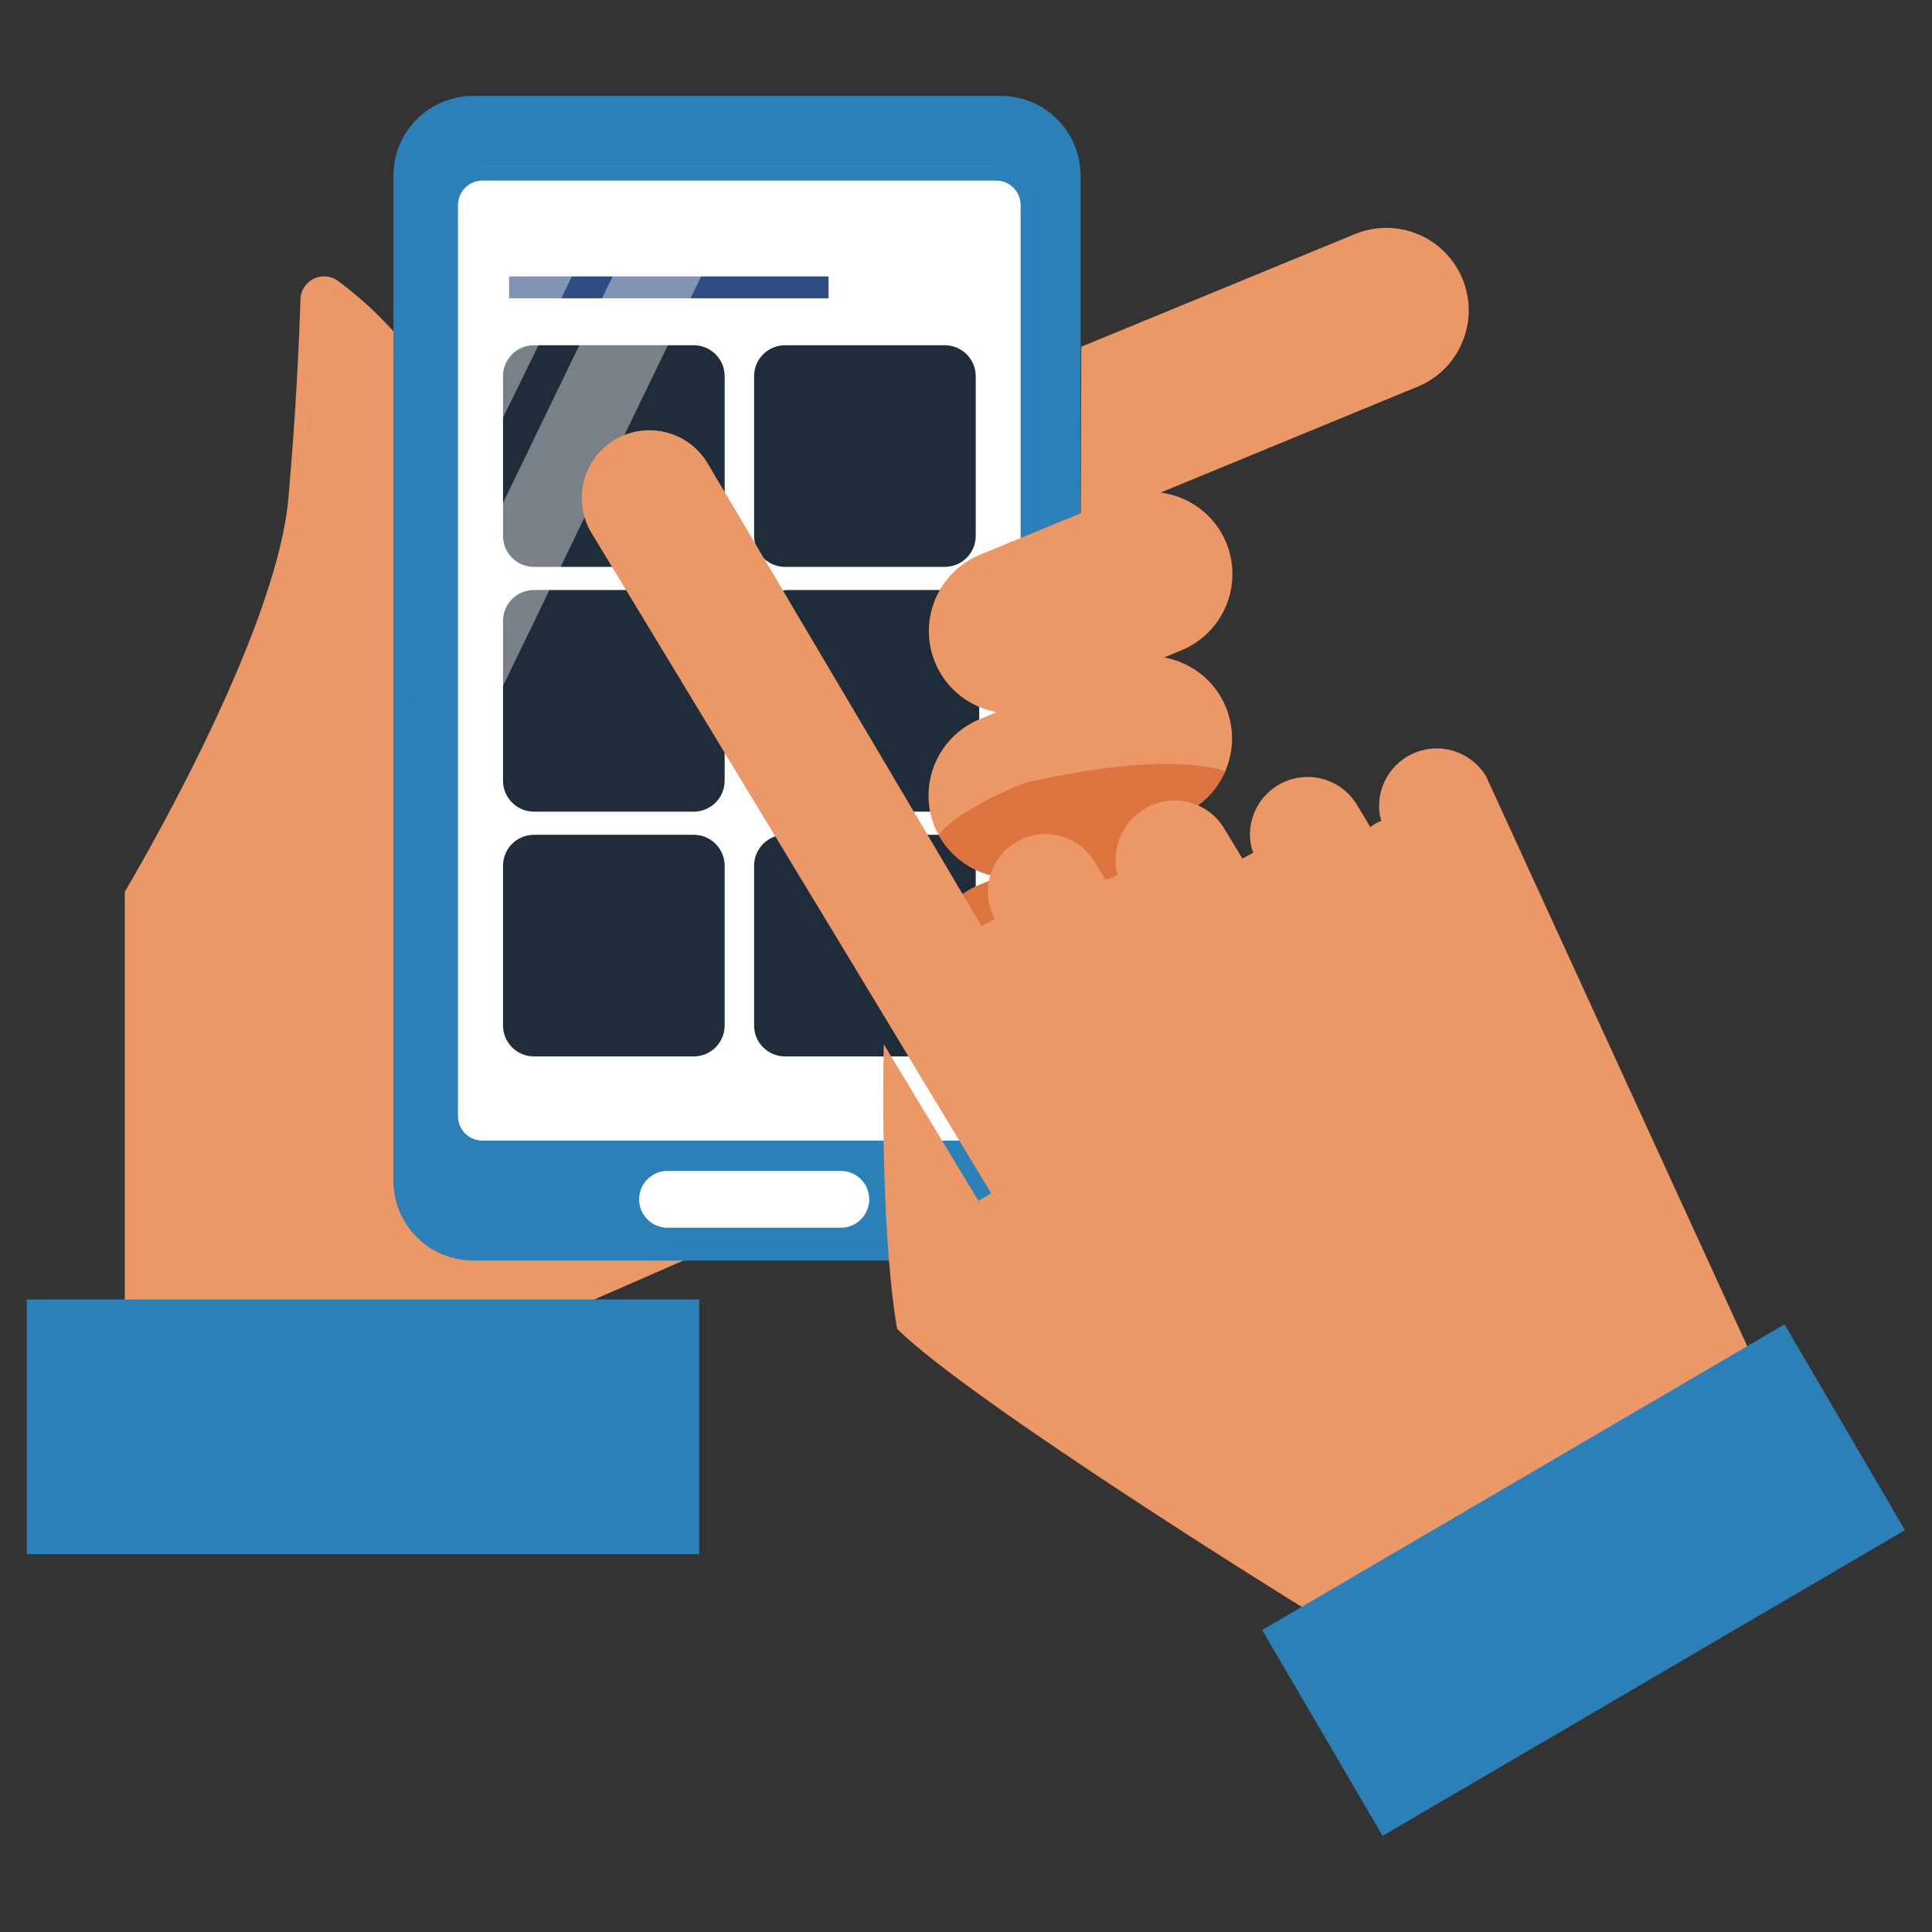
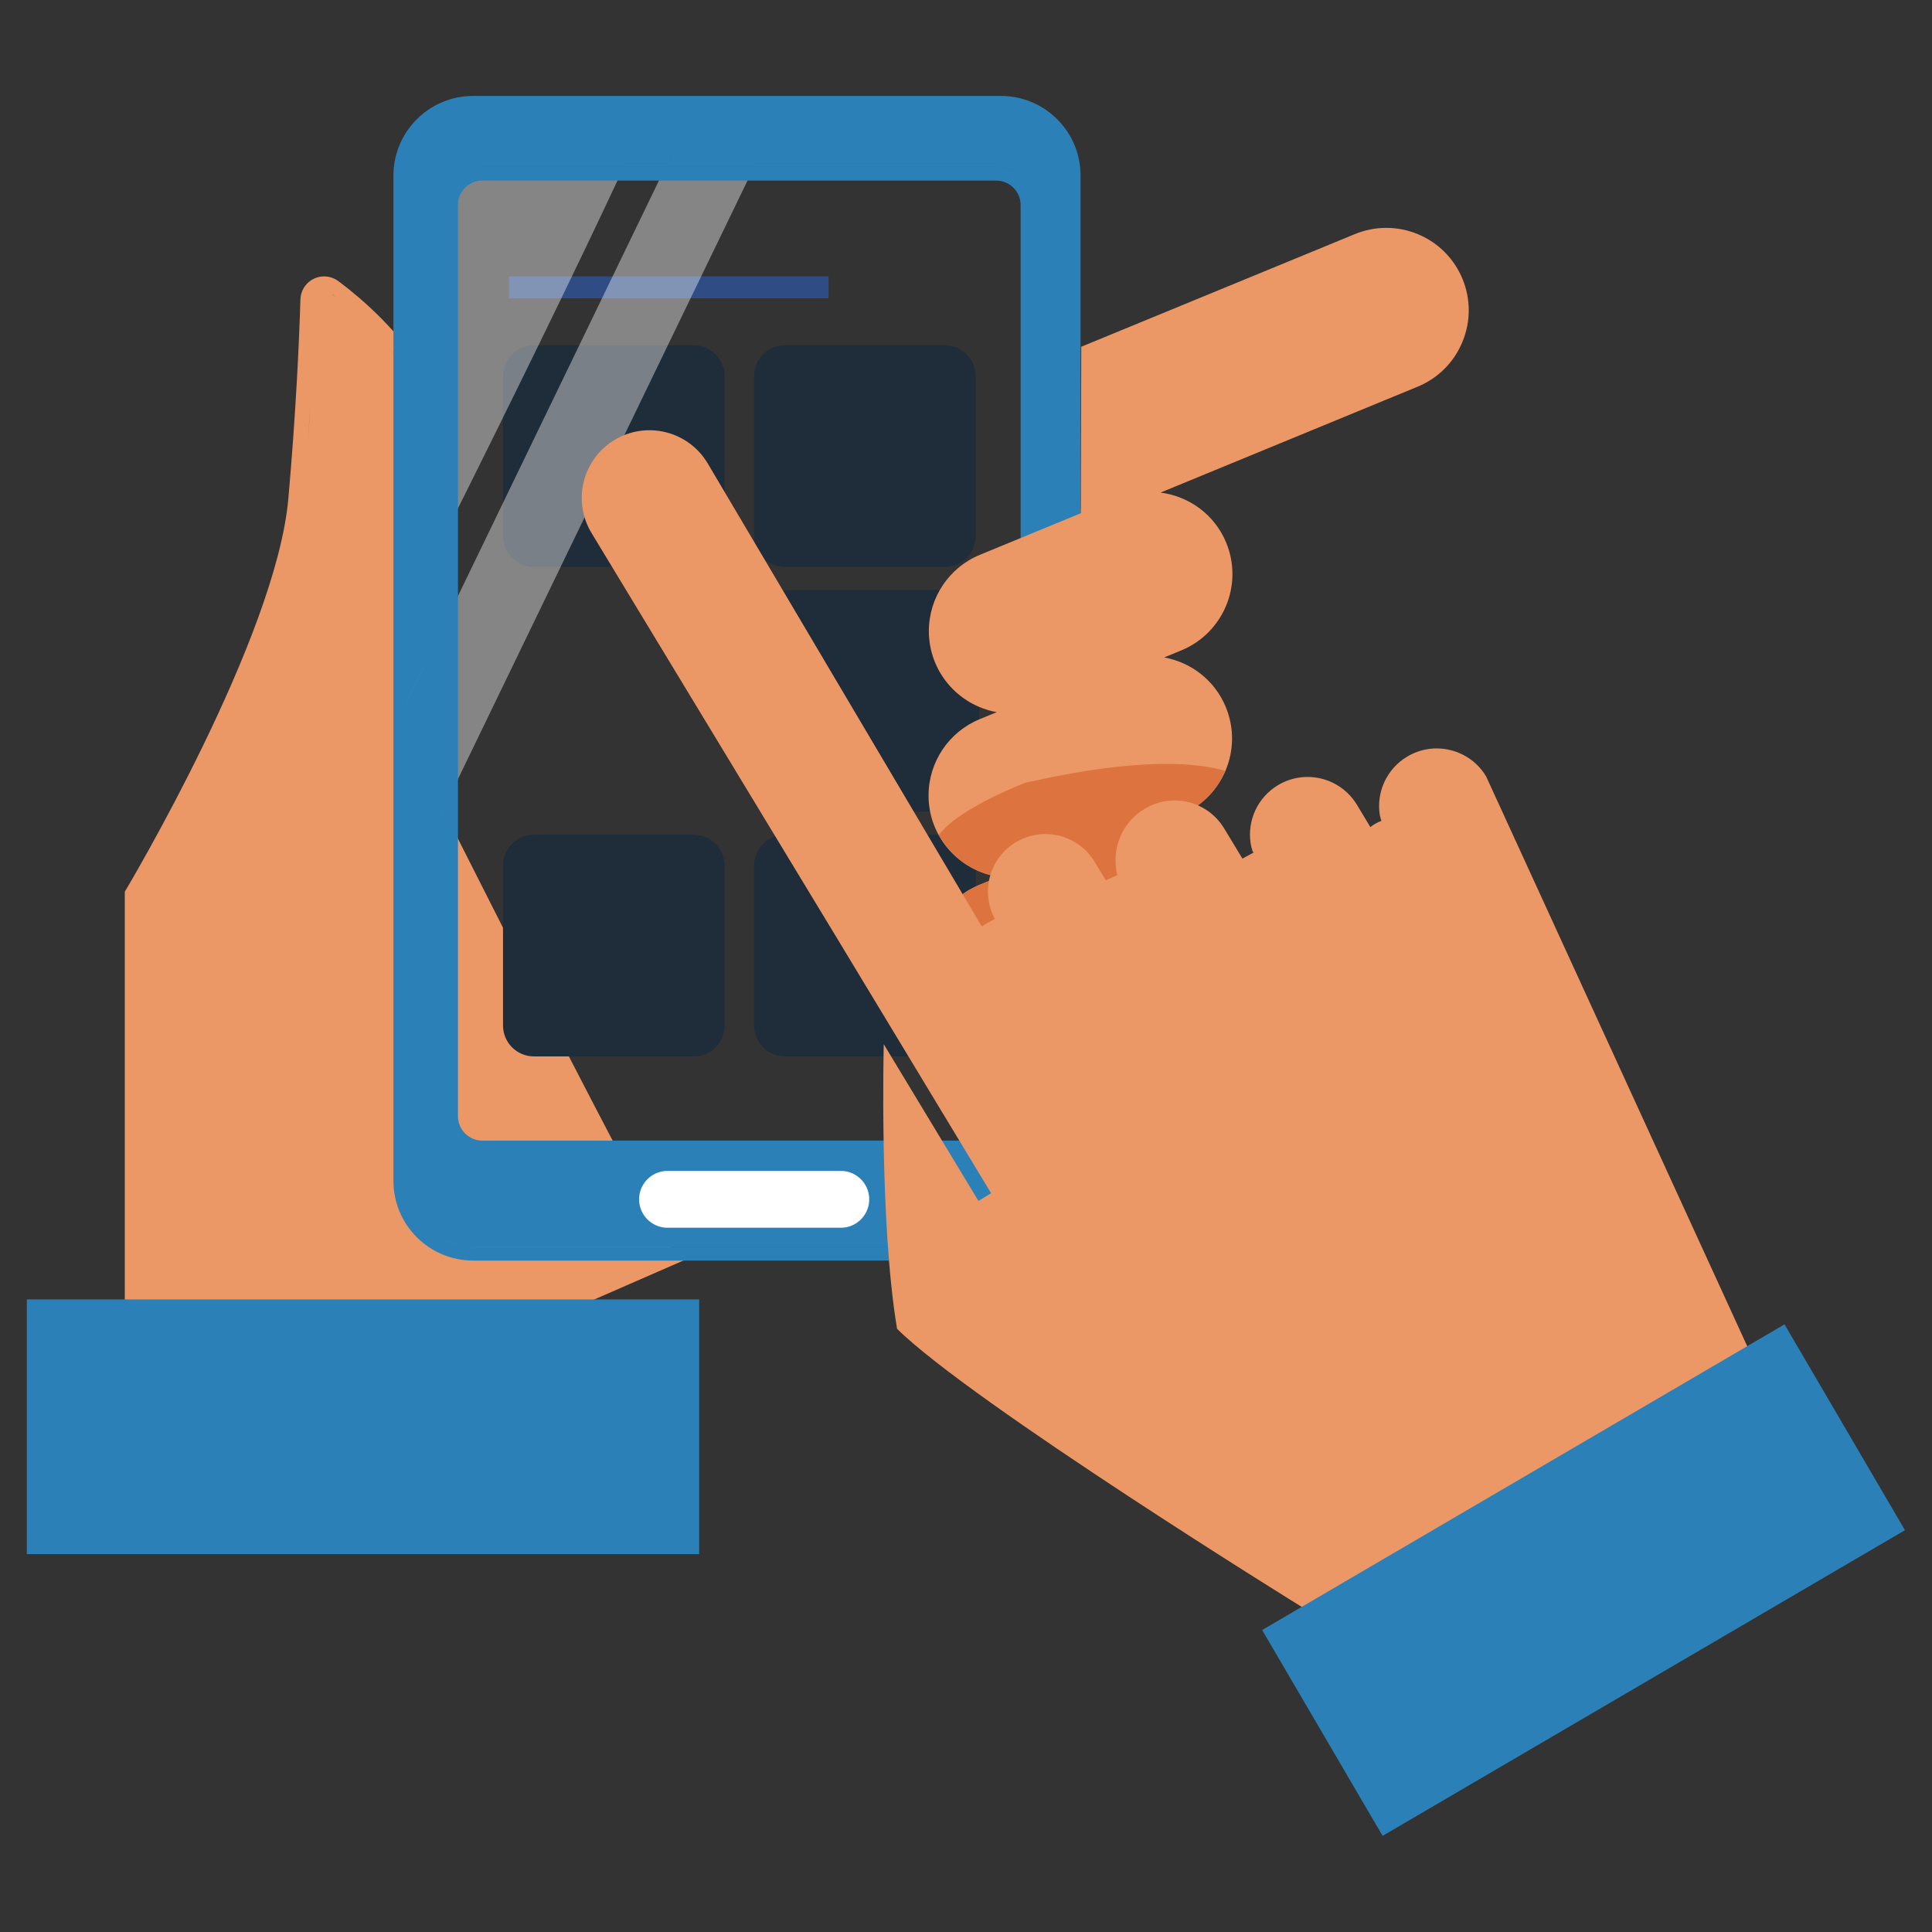
<svg xmlns="http://www.w3.org/2000/svg" version="1.0" id="Capa_1" x="0px" y="0px" width="360px" height="360px" viewBox="0 0 360 360" enable-background="new 0 0 360 360" xml:space="preserve">
  <rect x="0" y="0" width="360" height="360" fill="#333333" stroke="none" />
  <g>
    <g>
      <path fill="#EC9766" d="M127.892,234.642c-0.958-0.486-1.827-1.122-2.587-1.887l-0.003,0.004    c-2.766-2.856-42.889-81.805-49.616-95.916c0.268,0.027,0.538,0.011,0.802,0.058    c-0.897-3.01,0.079-6.267,2.484-8.287c4.119-17.987,9.235-46.68-1.964-62.394    c-3.966-5.231-8.648-9.876-13.911-13.794c-1.928-1.491-4.7-1.138-6.193,0.791    c-0.573,0.739-0.894,1.643-0.923,2.576c-0.242,7.854-0.819,20.869-2.248,37.08    c-2.288,26.043-30.021,72.492-30.285,72.959l-0.195,0.328v76.097H9.875v47.209h115.548v-47.209h-14.959L127.892,234.642    z M58.56,62.446c0.021-0.497,0.035-0.93,0.054-1.4C58.596,61.52,58.582,61.942,58.56,62.446z M58.699,58.915    c0.028-0.791,0.054-1.536,0.075-2.224C58.753,57.394,58.727,58.105,58.699,58.915z M57.342,82.622    c0.199-2.675,0.371-5.185,0.523-7.553C57.716,77.434,57.541,79.953,57.342,82.622z M57.983,73.254    c0.057-0.927,0.106-1.785,0.156-2.658C58.09,71.471,58.04,72.327,57.983,73.254z M58.275,68.185    c0.05-0.928,0.097-1.833,0.139-2.693C58.372,66.36,58.325,67.246,58.275,68.185z M71.353,63.635    c1.176,1.34,2.312,2.715,3.375,4.151C73.654,66.356,72.528,64.973,71.353,63.635z M71.036,63.291    c-1.052-1.18-2.149-2.318-3.278-3.421C68.891,60.971,69.984,62.109,71.036,63.291z M66.967,59.12    c-0.902-0.852-1.839-1.668-2.787-2.468C65.135,57.447,66.061,58.272,66.967,59.12z M62.541,55.304    c-0.2-0.157-0.41-0.303-0.609-0.458c0.028,0.019,0.064,0.013,0.093,0.034    C62.202,55.015,62.366,55.166,62.541,55.304z M56.497,93.119c0.225-2.555,0.424-4.992,0.609-7.346l0,0    C56.921,88.12,56.722,90.564,56.497,93.119c-1.984,22.575-21.758,58.65-28.492,70.381    C34.739,151.769,54.509,115.694,56.497,93.119z M122.657,245.023v41.681H12.626v-41.681H122.657z" />
      <path id="Trazado_2103" fill="#2B81B7" d="M17.087,242.131H5v47.459h125.275v-47.459H17.087z" />
    </g>
    <g id="Grupo_227" transform="translate(17.388)">
-       <path fill="#FFFFFF" d="M167.621,214.913H72.751c-4.03,0-7.298-3.268-7.298-7.297V36.12    c0-4.03,3.268-7.298,7.298-7.298h94.87c4.03,0,7.298,3.268,7.298,7.298v171.496    C174.919,211.645,171.651,214.913,167.621,214.913z" />
      <rect id="Rectángulo_438" x="77.468" y="51.503" fill="#2F4C85" width="59.536" height="4.084" />
      <g>
        <path fill="#1F2C39" d="M111.883,64.333H82.101c-3.179,0.004-5.752,2.58-5.759,5.758v29.777     c0.007,3.179,2.58,5.755,5.759,5.759h29.782c3.178-0.004,5.754-2.58,5.758-5.759V70.091     C117.637,66.913,115.061,64.337,111.883,64.333z" />
        <path fill="#1F2C39" d="M128.883,105.627h29.782c3.179-0.004,5.755-2.58,5.759-5.759V70.091     c-0.004-3.178-2.58-5.754-5.759-5.758h-29.782c-3.179,0.004-5.755,2.58-5.758,5.758v29.777     C123.129,103.047,125.705,105.623,128.883,105.627z" />
-         <path fill="#1F2C39" d="M111.883,109.939H82.101c-3.179,0.004-5.752,2.58-5.759,5.759v29.782     c0.007,3.177,2.58,5.753,5.759,5.757h29.782c3.178-0.004,5.754-2.58,5.758-5.757v-29.782     C117.637,112.519,115.061,109.943,111.883,109.939z" />
        <path fill="#1F2C39" d="M159.318,109.939h-29.782c-3.179,0.004-5.751,2.58-5.759,5.759v29.782     c0.008,3.177,2.58,5.753,5.759,5.757h29.782c3.179-0.004,5.755-2.58,5.758-5.757v-29.782     C165.073,112.519,162.497,109.943,159.318,109.939z" />
        <path fill="#1F2C39" d="M111.883,155.551H82.101c-3.179,0.003-5.752,2.579-5.759,5.758v29.78     c0.007,3.179,2.58,5.755,5.759,5.759h29.782c3.178-0.004,5.754-2.58,5.758-5.759v-29.78     C117.637,158.13,115.061,155.554,111.883,155.551z" />
        <path fill="#1F2C39" d="M158.666,155.551h-29.782c-3.179,0.003-5.755,2.579-5.758,5.758v29.78     c0.003,3.179,2.579,5.755,5.758,5.759h29.782c3.179-0.004,5.755-2.58,5.759-5.759v-29.78     C164.421,158.13,161.844,155.554,158.666,155.551z" />
      </g>
      <g id="Grupo_214" transform="translate(2.591 3.616)" opacity="0.4">
        <path id="Trazado_2123" fill="#FFFFFF" d="M69.907,27.453c-3.931,0.007-7.116,3.192-7.123,7.123v61.688     C75.031,71.761,87.263,46.832,96.293,27.449L69.907,27.453z" />
      </g>
      <g id="Grupo_215" transform="translate(2.591 3.616)" opacity="0.4">
        <path id="Trazado_2124" fill="#FFFFFF" d="M62.784,112.757v34.115l57.775-119.419h-16.505L62.784,112.757z" />
      </g>
      <path fill="#2B81B7" d="M169.124,17.876H70.762c-8.192,0.007-14.831,6.647-14.842,14.84v187.331    c0.011,8.193,6.649,14.832,14.842,14.841h98.361c8.192-0.009,14.831-6.647,14.838-14.841V32.716    C183.955,24.523,177.316,17.883,169.124,17.876z M168.241,212.538H72.494c-2.509-0.003-4.543-2.036-4.547-4.546    V38.196c0.004-2.511,2.038-4.544,4.547-4.545h95.747c2.508,0.001,4.547,2.034,4.547,4.545v31.189v138.606    C172.788,210.502,170.749,212.535,168.241,212.538z M65.375,116.373l-6.874,14.224v-0.019L65.375,116.373z     M65.375,150.488v0.008l-2.908,6.008L65.375,150.488z M175.364,207.992V38.196c-0.008-3.931-3.193-7.116-7.123-7.123    H72.494c-3.93,0.007-7.115,3.192-7.119,7.123v-0.004c0.004-3.931,3.189-7.116,7.119-7.123h26.387h7.761    l5.135-10.613h0.004l-5.135,10.613h16.498h0.007h45.094c3.931,0.007,7.116,3.192,7.123,7.123v169.8    c-0.007,3.44-2.444,6.309-5.69,6.977C172.92,214.301,175.36,211.431,175.364,207.992z M181.382,220.047    c-0.008,6.769-5.491,12.252-12.259,12.261H70.762c-6.771-0.009-12.251-5.492-12.262-12.261v-0.004    c0.011,6.769,5.491,12.253,12.262,12.262h98.361c6.768-0.009,12.251-5.493,12.259-12.262V220.047z" />
      <path fill="#FFFFFF" d="M139.563,218.186h-32.84c-2.922,0.153-5.17,2.646-5.018,5.567    c0.143,2.709,2.31,4.873,5.018,5.014h32.84c2.918-0.153,5.167-2.646,5.01-5.567    C144.434,220.492,142.267,218.329,139.563,218.186z M141.452,221.873c-0.043-0.05-0.065-0.118-0.111-0.166    C141.387,221.755,141.409,221.823,141.452,221.873z M105.066,221.618c-0.032,0.03-0.082,0.046-0.113,0.078    C104.984,221.664,105.034,221.648,105.066,221.618z M104.314,222.974c-0.035,0.171-0.1,0.33-0.1,0.51    c0-0.009,0-0.015,0-0.021C104.215,223.289,104.279,223.138,104.314,222.974z M104.614,222.197    c-0.065,0.104-0.153,0.19-0.199,0.303C104.461,222.388,104.549,222.302,104.614,222.197z M104.61,224.765    c0.107,0.176,0.2,0.361,0.343,0.506C104.81,225.126,104.718,224.94,104.61,224.765z M104.314,223.991    c0.036,0.158,0.036,0.328,0.101,0.476C104.35,224.319,104.35,224.151,104.314,223.991z M139.563,226.017h-32.84    c-0.652-0.005-1.23-0.273-1.675-0.68c0.445,0.406,1.022,0.67,1.675,0.677h32.84    c0.694-0.007,1.321-0.296,1.774-0.756C140.885,225.72,140.257,226.01,139.563,226.017z M141.95,224.086    c0.051-0.198,0.114-0.391,0.114-0.603c0,0.009,0.008,0.016,0.008,0.024    C142.068,223.713,141.997,223.894,141.95,224.086z M141.459,225.085c0.156-0.192,0.314-0.392,0.413-0.627    C141.772,224.695,141.615,224.893,141.459,225.085z M141.872,222.507c0.047,0.116,0.047,0.25,0.078,0.372    C141.919,222.757,141.919,222.623,141.872,222.507z" />
    </g>
    <path fill="#EC9766" d="M264.235,43.648c-3.769-1.573-8.014-1.582-11.787-0.021l-50.97,20.982l-0.007,2.987v0.004   l-0.068,27.311l-0.018,0.008v0.72l-18.779,7.734c-5.758,2.371-9.521,7.981-9.528,14.21   c-0.003,7.564,5.459,13.824,12.653,15.116l-3.196,1.316c-5.74,2.369-9.492,7.958-9.514,14.169   c-0.028,7.732,5.673,14.092,13.102,15.207l-3.66,1.507c-5.754,2.368-9.518,7.97-9.528,14.191   c-0.021,8.496,6.849,15.4,15.344,15.418c2.024,0.006,4.027-0.39,5.897-1.163l25.799-10.626   c7.854-3.233,11.599-12.224,8.363-20.079c-2.131-5.181-6.781-8.519-11.944-9.299l3.656-1.505   c7.854-3.235,11.599-12.227,8.362-20.08c-2.07-5.029-6.503-8.343-11.484-9.25l3.189-1.313   c7.857-3.235,11.602-12.226,8.366-20.079c-2.17-5.275-6.951-8.63-12.226-9.33l47.888-19.724   c3.78-1.544,6.784-4.539,8.342-8.316C275.76,55.915,272.06,46.917,264.235,43.648z" />
    <path fill="#DD7440" d="M216.394,153.341l3.656-1.505c3.884-1.602,6.728-4.618,8.245-8.203   c-5.06-1.482-15.593-2.58-35.989,1.953c-0.481,0.106-0.866,0.184-1.255,0.264   c-5.213,2.079-9.896,4.448-13.341,7.033c-1.105,0.827-1.988,1.734-2.779,2.671   c2.263,4.123,6.343,7.11,11.192,7.838l-3.66,1.507c-4.917,2.024-8.359,6.416-9.271,11.531   c1.91,5.354,4.519,9.293,4.519,9.293h1.853l47.094-8.375c2.929-4.157,3.763-9.657,1.682-14.708   C226.208,157.459,221.558,154.121,216.394,153.341z" />
    <path id="Trazado_2138" fill="#EC9766" d="M326.088,251.974L276.914,144.666c-3.058-5.083-9.657-6.724-14.738-3.666   c-3.741,2.252-5.747,6.545-5.074,10.858c0.043,0.283,0.225,0.815,0.292,1.1c-0.741,0.274-1.432,0.666-2.049,1.16   l-2.49-4.139c-3.058-5.082-9.657-6.723-14.738-3.665c-3.745,2.252-5.751,6.546-5.074,10.859   c0.079,0.472,0.192,0.936,0.343,1.393l0.189,0.312l-0.097,0.05l0,0c-0.733,0.376-1.967,1.065-1.967,1.065   l-3.435-5.673c-3.082-5.055-9.667-6.673-14.745-3.624c-3.791,2.232-5.904,6.496-5.388,10.868   c0.024,0.508,0.117,1.01,0.271,1.496l-2.17,0.961l-1.981-3.273c-2.972-5.115-9.524-6.852-14.642-3.882   c-5.003,2.905-6.792,9.265-4.041,14.354l-2.466,1.376l-51.134-86.4c-3.642-5.941-11.409-7.809-17.354-4.167   c-5.943,3.642-7.807,11.411-4.165,17.354l45.8,75.601l0,0l8.655,14.323l0.067,0.002l-0.004,0.102l19.901,32.934   l-2.362,1.426l-17.645-29.202c-0.008,0.519-0.83,33.307,2.483,53.035c13.755,13.646,75.272,51.767,75.828,52.076   l-0.642,1.144l-0.008,0.658l84.985-47.202l0.043-2.894L326.088,251.974z" />
    <rect x="238.716" y="272.246" transform="matrix(0.863 -0.505 0.505 0.863 -108.311 189.336)" fill="#2B81B7" width="112.785" height="44.442" />
  </g>
</svg>